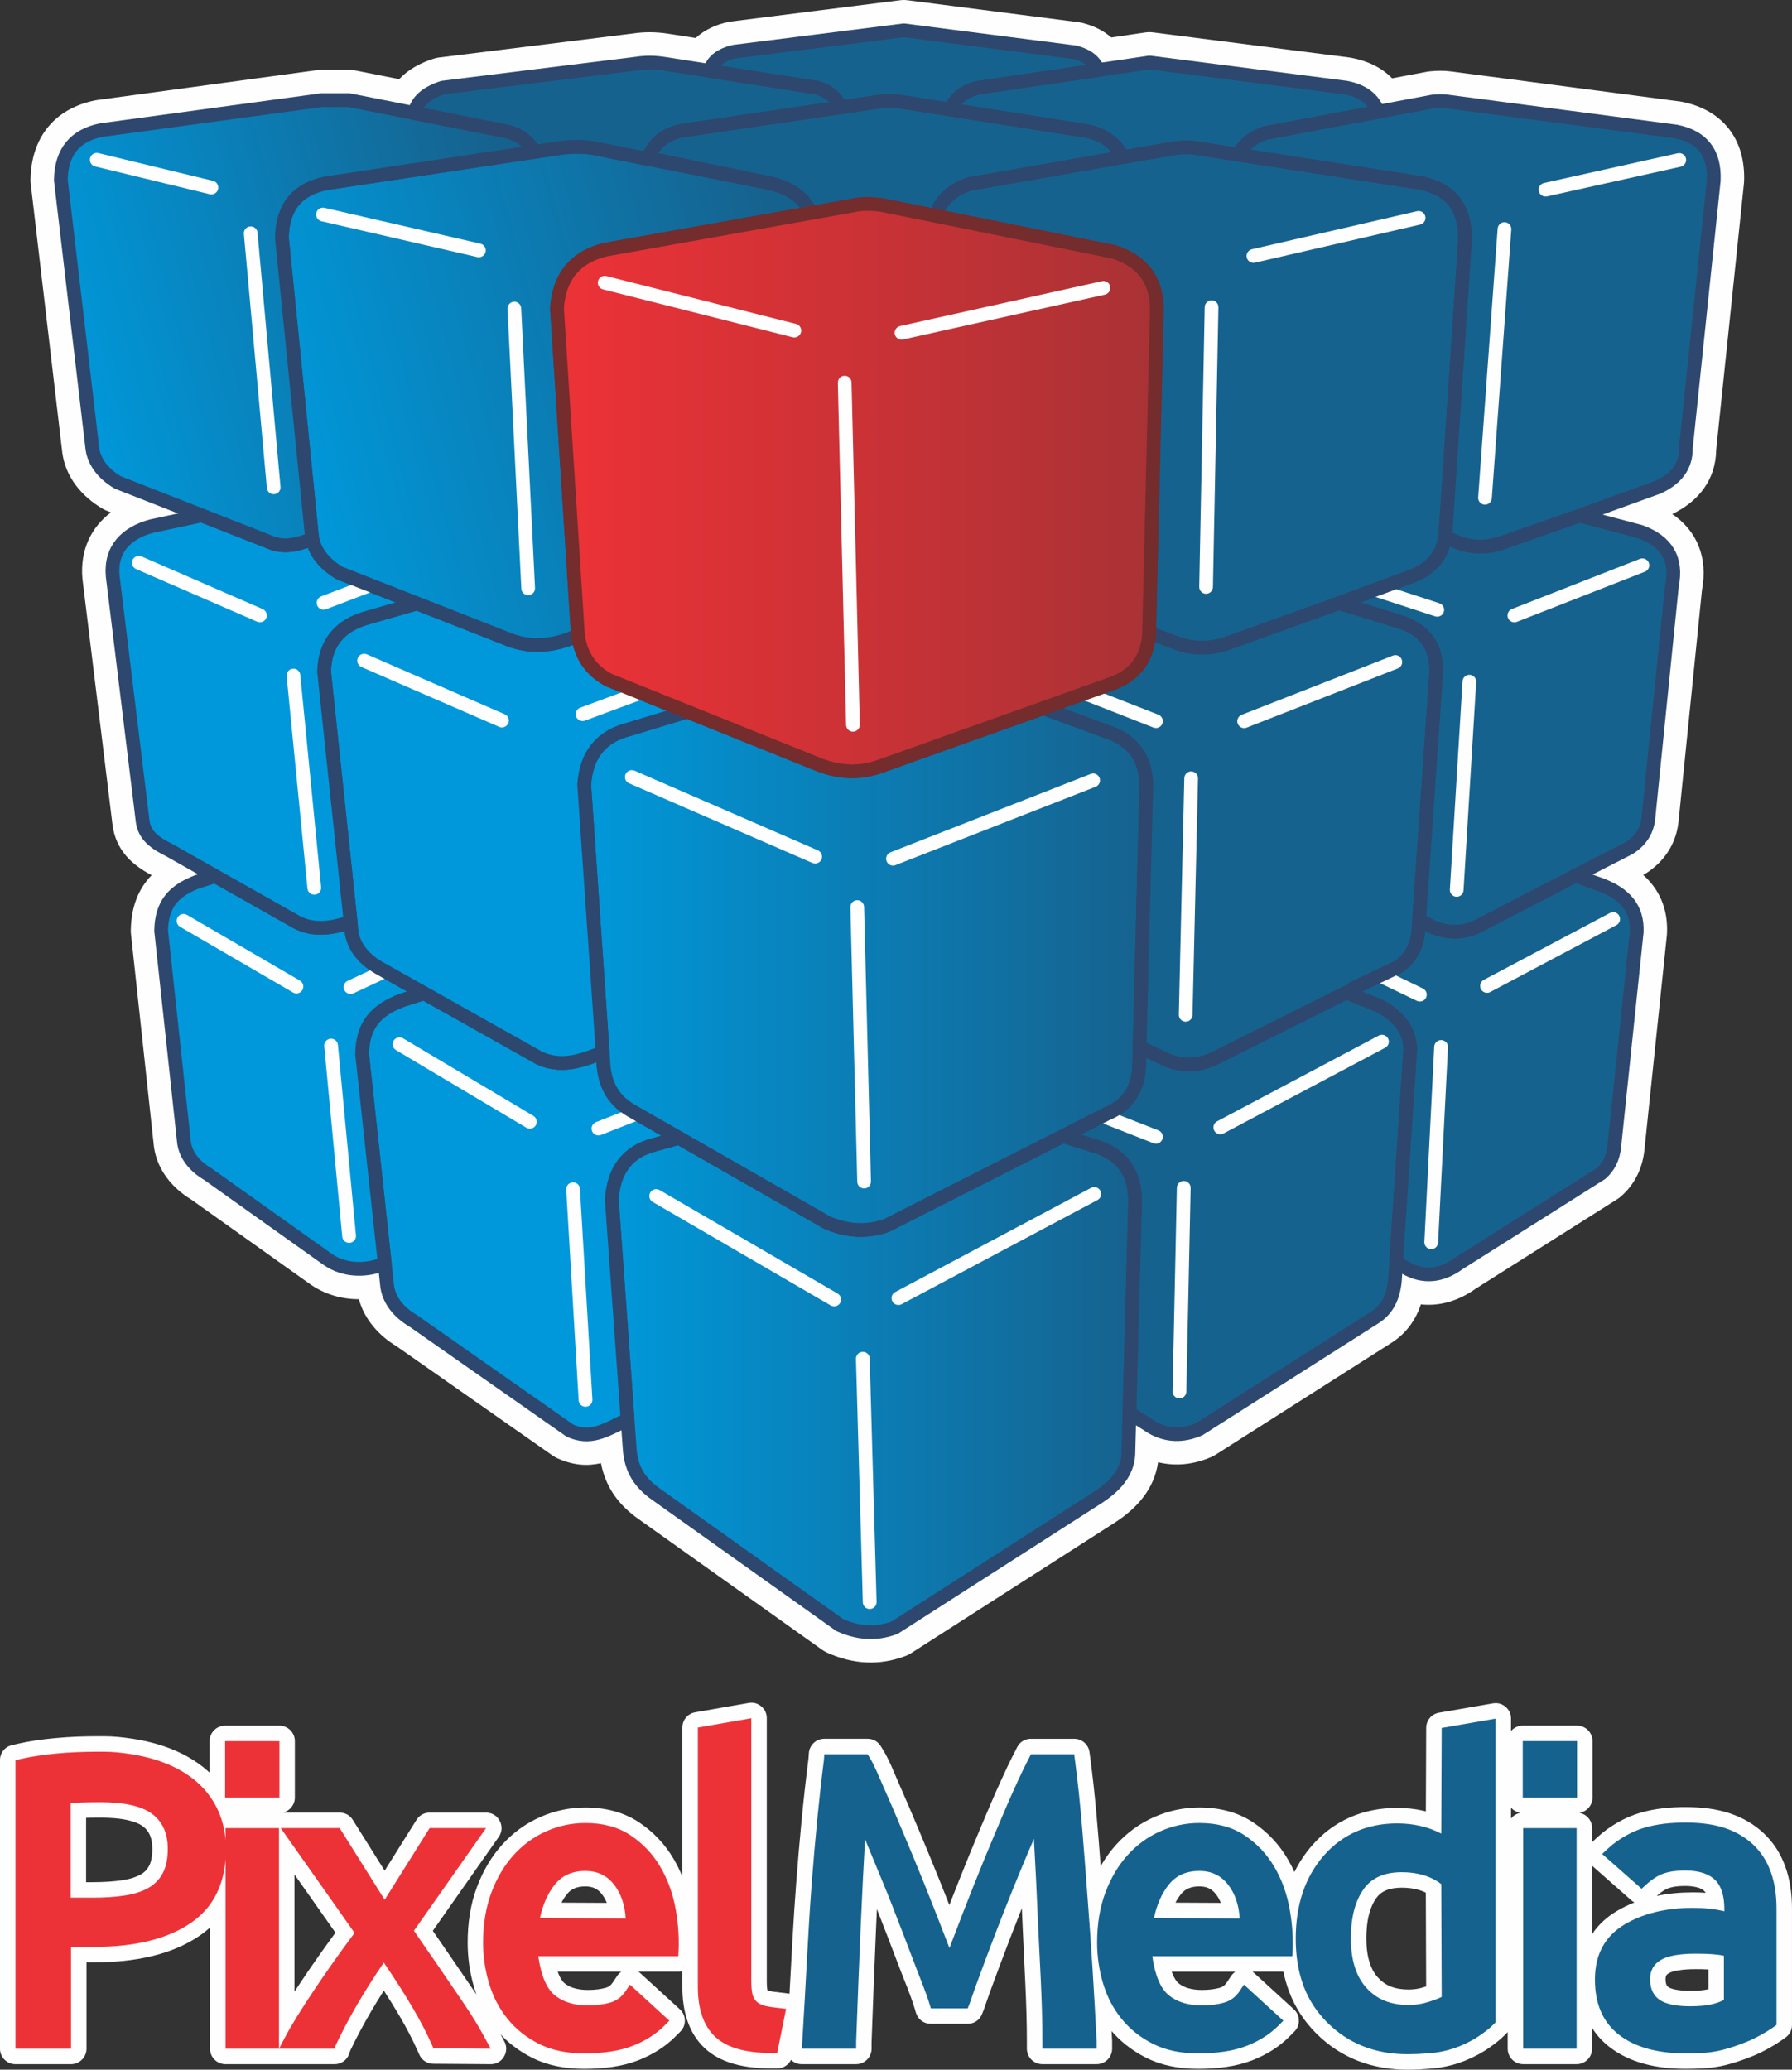
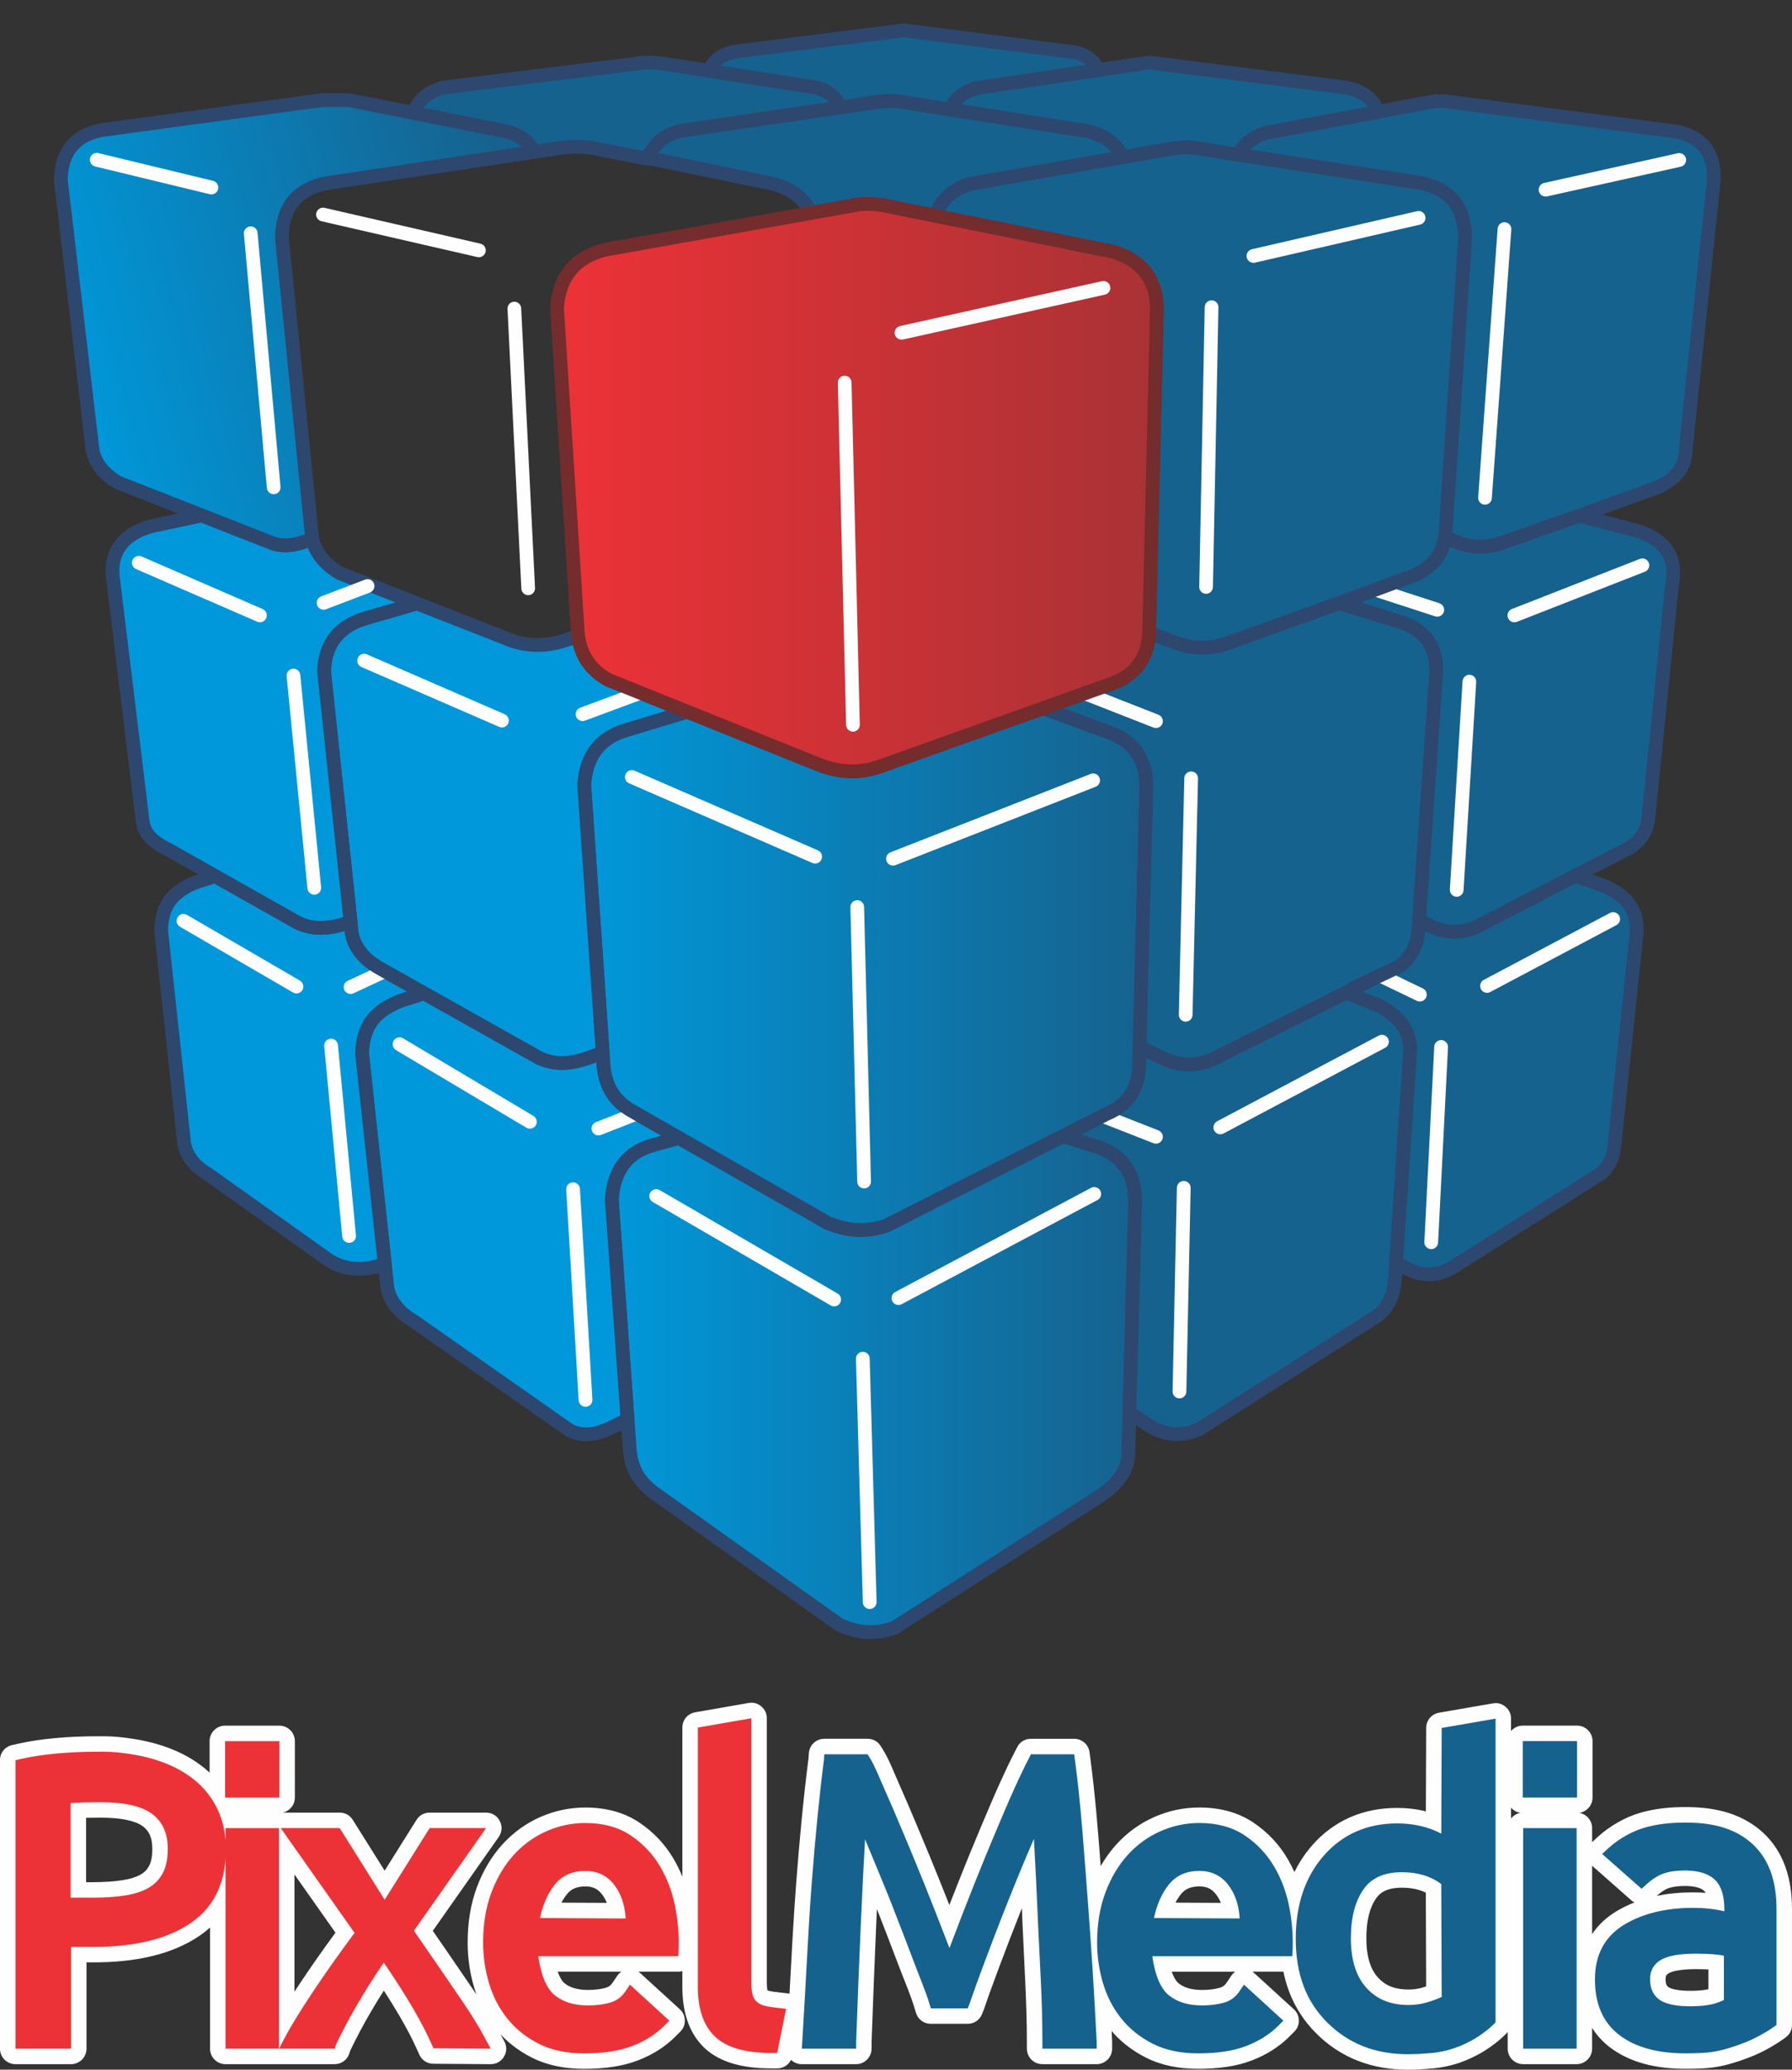
<svg xmlns="http://www.w3.org/2000/svg" xmlns:xlink="http://www.w3.org/1999/xlink" xml:space="preserve" width="120.437mm" height="139.108mm" version="1.1" style="shape-rendering:geometricPrecision; text-rendering:geometricPrecision; image-rendering:optimizeQuality; fill-rule:evenodd; clip-rule:evenodd" viewBox="0 0 4239.08 4896.25">
  <rect x="0" y="0" width="4239.08" height="4896.25" fill="#333333" stroke="none" />
  <defs>
    <style type="text/css"> .str0 {stroke:#2E476E;stroke-width:32.55;stroke-linecap:round;stroke-linejoin:round;stroke-miterlimit:22.926} .str2 {stroke:#742C2D;stroke-width:32.55;stroke-linecap:round;stroke-linejoin:round;stroke-miterlimit:22.926} .str1 {stroke:#FEFEFE;stroke-width:32.55;stroke-linecap:round;stroke-linejoin:round;stroke-miterlimit:22.926} .fil5 {fill:none} .fil7 {fill:none;fill-rule:nonzero} .fil3 {fill:#0098DA} .fil4 {fill:#16628E} .fil0 {fill:#FEFEFE} .fil12 {fill:#16628E;fill-rule:nonzero} .fil1 {fill:#ED3237;fill-rule:nonzero} .fil6 {fill:#FEFEFE;fill-rule:nonzero} .fil11 {fill:url(#id0)} .fil8 {fill:url(#id1)} .fil2 {fill:url(#id2)} .fil9 {fill:url(#id3)} .fil10 {fill:url(#id4)} </style>
    <linearGradient id="id0" gradientUnits="userSpaceOnUse" x1="1317.56" y1="1150.26" x2="2734.1" y2="1150.26">
      <stop offset="0" style="stop-opacity:1; stop-color:#ED3237" />
      <stop offset="1" style="stop-opacity:1; stop-color:#A93235" />
    </linearGradient>
    <linearGradient id="id1" gradientUnits="userSpaceOnUse" x1="1381.78" y1="2288.39" x2="2708.74" y2="2288.39">
      <stop offset="0" style="stop-opacity:1; stop-color:#0098DA" />
      <stop offset="1" style="stop-opacity:1; stop-color:#16628E" />
    </linearGradient>
    <linearGradient id="id2" gradientUnits="userSpaceOnUse" xlink:href="#id1" x1="1446.88" y1="3270.17" x2="2682.51" y2="3270.17"> </linearGradient>
    <linearGradient id="id3" gradientUnits="userSpaceOnUse" xlink:href="#id1" x1="691.23" y1="1097.33" x2="1892.88" y2="770.24"> </linearGradient>
    <linearGradient id="id4" gradientUnits="userSpaceOnUse" xlink:href="#id1" x1="166.05" y1="906.2" x2="1241.03" y2="612.62"> </linearGradient>
  </defs>
  <g id="Capa_x0020_1">
    <g id="_2607579172416">
-       <path class="fil0" d="M1421.66 3461.43c-31.8,7.12 -64.56,5.61 -102.67,-11.42 -4.39,-1.96 -7.96,-3.98 -11.9,-6.75l-368.17 -257.89c-42.67,-25.65 -76.86,-63.99 -89.91,-111.84 -41.07,-0.02 -81.74,-11.63 -116.39,-36.3l-280.07 -199.39c-45.94,-27.75 -81.19,-71.17 -88.44,-125.58 -0.09,-0.62 -0.15,-1.16 -0.21,-1.78l-54.07 -500.99c-0.33,-3.1 -0.46,-5.76 -0.4,-8.88 0.9,-55.07 17.79,-97.8 49.32,-130.17 -48.52,-25.44 -84.3,-60.34 -92.39,-117.55 -0.07,-0.46 -0.12,-0.87 -0.18,-1.34l-70.94 -580.54c-0.11,-0.92 -0.19,-1.7 -0.27,-2.62 -5.74,-67.44 20.76,-121.04 67.48,-156.22l-9.55 -3.75c-3.61,-1.41 -6.58,-2.85 -9.92,-4.8 -49.46,-28.83 -87.84,-74.76 -95.59,-132.78 -0.05,-0.39 -0.1,-0.73 -0.14,-1.13l-74.62 -635.38c-0.39,-3.33 -0.54,-6.19 -0.48,-9.55 1.6,-98.39 55.89,-167.64 152.92,-187.3 1.6,-0.32 2.97,-0.55 4.58,-0.77l521.28 -70.88c3.37,-0.46 6.27,-0.65 9.68,-0.65l65.1 0c4.92,0 9.11,0.41 13.94,1.36l104.62 20.71c21.28,-22.64 50.04,-38.44 81.7,-48.44 4.38,-1.38 8.23,-2.22 12.78,-2.78l458.4 -56.78c27.96,-4.26 56.12,-3.76 84.06,0.6l64.46 10.05c20.65,-19.1 47.48,-31.53 77.09,-37.91 2.15,-0.46 4,-0.77 6.17,-1.06l400.08 -50.32c6.31,-0.79 11.79,-0.78 18.1,0.02l405.02 51.97c3.1,0.39 5.74,0.9 8.77,1.68 25.85,6.66 49.15,17.88 67.89,34.36l79.88 -11.73c6.8,-1 12.72,-1.06 19.55,-0.18l464.42 59.39c1.43,0.18 2.66,0.37 4.08,0.64 37.9,7.08 71.46,22.98 96.41,48.49l82.68 -15.51c2.08,-0.39 3.88,-0.65 5.99,-0.86 17.16,-1.74 34.09,-2.01 51.22,0.25l541.14 70.94c1.66,0.22 3.07,0.45 4.72,0.77 97.22,19.4 150.83,89.95 146.78,188.84 -0.06,1.58 -0.16,2.92 -0.32,4.51l-65.61 629.84c-0.83,70.58 -41.58,122.25 -103.96,152.07 58.27,39.5 84.98,102.58 70.27,180.18l-54.83 541.8c-4.24,54.55 -31.98,98.88 -78.23,128.44 -2.01,1.27 -3.77,2.29 -5.88,3.38 37.76,33.68 59.04,79.85 56.26,138.74 -0.07,1.43 -0.16,2.65 -0.31,4.07l-52.73 504.21c-3.9,44.23 -21.8,83.32 -55.24,112.92 -3.03,2.68 -5.8,4.76 -9.21,6.92l-334.72 211.67c-40.61,28.97 -85.2,42.22 -129.99,37.33 -11.71,35.71 -33.18,66.72 -66.68,89.07 -0.46,0.31 -0.85,0.56 -1.32,0.86l-417.4 265.62c-3.28,2.08 -6.22,3.65 -9.78,5.21 -41.76,18.26 -84.94,22.91 -126.52,12.63 -8.55,62.16 -48.8,108.57 -102.98,143.3l-481.17 308.45c-4.42,2.83 -8.44,4.86 -13.35,6.71 -62.54,23.66 -124.87,19.26 -185.15,-7.83 -4.51,-2.02 -8.19,-4.14 -12.23,-7.01l-432.35 -307.94c-49.36,-34.23 -79.77,-77.12 -90.61,-133.39l0.02 -0.01z" />
      <path class="fil0" d="M1614.19 4439.57l0 -352.73c0,-17.95 12.63,-32.97 30.32,-36.06l126.46 -22.08c11.02,-1.93 21.28,0.83 29.85,8.04 8.56,7.19 13.05,16.83 13.05,28.02l0 621.25c0,4.73 0.12,9.5 0.51,14.22 0.23,2.81 0.55,5.74 1.13,8.5 0.92,0.39 1.95,0.68 2.89,0.9 3.77,0.9 7.63,1.58 11.47,2.18 5.39,0.83 10.82,1.47 16.25,2.01 0.24,0.02 0.43,0.04 0.67,0.07l17.05 2.01c1.29,0.15 2.55,0.37 3.79,0.63 4.76,-87.87 9.2,-175.8 15.94,-263.47 7.5,-97.64 16.48,-195.43 28.91,-292.58l0.93 -13.04c1.37,-19.19 17.27,-33.99 36.51,-33.99l102.37 0c12.99,0 24.16,6.18 31.04,17.21l5.02 8.03c15.04,24.07 25.86,53.21 37.45,79.23 15.64,35.13 30.71,70.54 45.56,106.02 17.04,40.68 33.98,81.38 50.4,122.31 8.07,20.14 16.07,40.31 24.02,60.5 7.84,-20.15 15.75,-40.28 23.75,-60.38 16.32,-41 32.97,-81.88 50.13,-122.53 14.98,-35.47 29.92,-71.04 45.78,-106.13 11.65,-25.76 23.7,-51.53 36.49,-75.97l4.03 -8.05c6.36,-12.7 18.52,-20.22 32.73,-20.22l102.37 0c18.46,0 33.83,13.46 36.28,31.75l2.01 15.07c11.26,84.48 18.04,169.49 24.43,254.48 0.85,-1.5 1.72,-2.99 2.6,-4.49 9.82,-16.55 21.16,-32.12 34.06,-46.39 12.53,-13.85 26.39,-26.43 41.5,-37.42 15.01,-10.92 31.13,-20.17 48.1,-27.7 16.85,-7.47 34.38,-13.2 52.41,-17.02 18.01,-3.82 36.35,-5.69 54.76,-5.69 22.91,0 45.82,2.53 67.96,8.56 21.09,5.74 41.05,14.56 59.25,26.69 16.62,11.08 31.95,23.91 45.67,38.43 13.72,14.5 25.69,30.53 35.82,47.73 5.96,10.13 11.34,20.57 16.14,31.27 11.08,-22.61 24.98,-43.66 41.75,-62.87 25,-28.65 55.04,-51.35 89.89,-66.65 35.25,-15.48 72.94,-22.16 111.32,-22.16 21.33,0 42.63,2.16 63.43,6.96 1.52,0.35 3.04,0.72 4.56,1.1l0.79 -197.42c0.07,-17.91 12.71,-32.86 30.36,-35.92l127.47 -22.08c11.01,-1.91 21.26,0.86 29.82,8.06 8.55,7.2 13.04,16.83 13.04,28.01l0 29.32c6.72,-7.79 16.66,-12.73 27.71,-12.73l128.47 0c20.16,0 36.61,16.44 36.61,36.61l0 133.48c0,18.34 -13.61,33.6 -31.24,36.22 17.14,3.03 30.25,18.06 30.25,36.05l0 33.27 12.83 -11.92c14.87,-13.8 31.36,-25.31 48.97,-35.33 16.45,-9.36 33.85,-16.88 52.03,-22.18 17.45,-5.08 35.36,-8.52 53.41,-10.63 19.4,-2.26 39,-3.05 58.53,-2.87 33.81,0.32 68.19,4.16 100.37,14.96 29.9,10.03 57.04,25.54 80.01,47.25 23.06,21.8 39.8,48.26 50.64,78.05 11.64,31.96 16.01,66.21 16.01,100.09l0 275c0,12.19 -5.39,22.68 -15.31,29.78l-7.04 5.03c-11.79,8.42 -24.15,15.72 -36.84,22.66 -11.37,6.21 -23.06,11.87 -35.09,16.68 -10.33,4.13 -20.76,8.01 -31.32,11.55 -10.06,3.37 -20.22,6.41 -30.51,9.02 -9.21,2.33 -18.53,4.09 -27.94,5.48 -8.79,1.3 -17.65,2.22 -26.53,2.62 -7.02,0.32 -14.04,0.6 -21.07,0.77 -6.59,0.17 -13.17,0.26 -19.76,0.26 -33.57,0 -67.64,-3.33 -100.05,-12.39 -29.12,-8.14 -56.59,-20.87 -80.52,-39.5 -16.35,-12.73 -30.02,-27.73 -40.86,-44.86l0 49.1c0,20.16 -16.44,36.61 -36.61,36.61l-126.45 0c-20.16,0 -36.61,-16.44 -36.61,-36.61l0 -39.48c-0.88,1.08 -1.83,2.14 -2.85,3.16l-5.01 5c-9.49,9.49 -19.88,17.57 -30.71,25.44 -9.9,7.19 -20.26,13.78 -31.05,19.57 -9.88,5.3 -20.01,10.13 -30.4,14.34 -9.97,4.05 -20.19,7.53 -30.59,10.34 -9.69,2.6 -19.53,4.7 -29.46,6.25 -9.34,1.46 -18.75,2.45 -28.19,2.97 -7.86,0.44 -15.68,1.19 -23.56,1.53 -8.22,0.35 -16.44,0.54 -24.67,0.54 -40.54,0 -80.61,-6.33 -118.43,-21.19 -36.65,-14.39 -69.05,-35.98 -97.03,-63.69 -28.69,-28.42 -50.59,-61.54 -64.92,-99.34 -5.89,-15.53 -10.39,-31.45 -13.71,-47.62l-73.31 0c1.58,1.06 3.12,2.27 4.59,3.61l93.34 85.31c7.65,6.99 11.66,15.84 11.9,26.2 0.24,10.37 -3.38,19.38 -10.71,26.71l-12.04 12.04c-12.16,12.16 -25.66,22.83 -40.17,32.01 -15.06,9.53 -31.1,17.43 -47.71,23.89 -18.92,7.36 -38.85,12.17 -58.9,15.24 -22.71,3.48 -45.82,4.81 -68.78,4.81 -21.93,0 -43.93,-1.9 -65.4,-6.43 -20.1,-4.25 -39.65,-10.8 -58,-20.08 -16.7,-8.44 -32.56,-18.46 -47.2,-30.14 -12.33,-9.83 -23.72,-20.78 -34,-32.72 0.41,7.95 0.81,15.91 1.2,23.86 0.04,0.63 0.04,1.18 0.04,1.81l0 16.06c0,20.16 -16.44,36.61 -36.61,36.61l-128.47 0c-20.16,0 -36.61,-16.44 -36.61,-36.61l0 -16.06c0,-91.39 -6.2,-181.7 -10.01,-272.86 -0.6,-14.45 -1.22,-28.91 -1.85,-43.36 -0.27,0.69 -0.55,1.38 -0.83,2.08 -18.07,45.39 -35.52,91 -52.68,136.74 -12.4,33.07 -24.62,66.28 -36.01,99.72 -0.21,0.63 -0.41,1.17 -0.66,1.8l-4.02 10.06c-5.67,14.18 -18.71,22.99 -33.98,22.99l-87.32 0c-16.42,0 -30.34,-10.36 -35.06,-26.08l-3.01 -10.04c-9.88,-32.93 -24.47,-66.16 -36.67,-98.43 -17.28,-45.73 -34.85,-91.34 -52.66,-136.86 -0.64,14.08 -1.27,28.16 -1.89,42.23 -3.99,90.88 -7.49,181.78 -10.75,272.69l0 15.4c0,20.16 -16.44,36.61 -36.61,36.61l-128.47 0c-9.88,0 -18.46,-3.47 -25.43,-10.27 -6.03,12.29 -18.48,20.3 -32.81,20.3l-14.05 0c-29.92,0 -60.8,-2.73 -89.63,-11.11 -25.41,-7.38 -49.28,-19.26 -68.57,-37.6 -18.53,-17.62 -31.56,-39.29 -39.87,-63.41 -8.94,-25.93 -12.16,-53.72 -12.16,-81.05l0 -36.94c-3.08,0.83 -6.31,1.27 -9.65,1.27l-94.31 0c1.58,1.06 3.12,2.27 4.59,3.61l93.34 85.31c7.65,6.99 11.66,15.82 11.9,26.2 0.24,10.36 -3.38,19.37 -10.71,26.71l-12.06 12.06c-12.16,12.15 -25.65,22.82 -40.17,32.01 -15.06,9.53 -31.1,17.43 -47.71,23.89 -18.92,7.36 -38.85,12.17 -58.9,15.24 -22.71,3.48 -45.82,4.81 -68.78,4.81 -21.93,0 -43.92,-1.9 -65.4,-6.43 -20.11,-4.25 -39.65,-10.8 -58.01,-20.08 -16.7,-8.44 -32.56,-18.46 -47.2,-30.14 -9.69,-7.72 -18.78,-16.12 -27.22,-25.16l9.08 16.65c6.38,11.71 6.12,24.9 -0.73,36.33 -6.85,11.44 -18.34,17.9 -31.68,17.81l-135.49 -1c-14.7,-0.11 -27.22,-8.31 -33.18,-21.74l-4 -9c-12.51,-28.09 -27.03,-55.44 -42.56,-81.96 -11.94,-20.39 -24.45,-40.51 -37.31,-60.38 -10.82,16.97 -21.32,34.14 -31.45,51.53 -17.21,29.54 -33.36,59.73 -48.04,90.6l-2.31 6.93c-5.07,15.21 -18.69,25.03 -34.73,25.03l-131.48 0c-0.02,0 -0.04,0 -0.04,0 -0.02,0 -0.02,0 -0.04,0l-126.45 0c-20.16,0 -36.61,-16.44 -36.61,-36.61l0 -286.75c-7.67,6.94 -15.88,13.4 -24.6,19.37 -33.48,22.92 -71.37,38.15 -110.63,47.85 -45.35,11.21 -92.76,15.24 -139.39,15.24l-17.6 0 0 204.27c0,20.16 -16.44,36.61 -36.61,36.61l-131.48 0c-20.16,0 -36.61,-16.44 -36.61,-36.61l0 -682.48c0,-17.25 11.56,-31.78 28.37,-35.66l13.05 -3.01c29.17,-6.74 59.08,-10.78 88.87,-13.57 33.56,-3.16 67.32,-4.42 101.02,-4.42l15.06 0c22.8,0 45.23,2.51 67.74,5.94 20.7,3.16 41.21,7.63 61.27,13.69 18.88,5.7 37.35,12.8 55.02,21.59 16.79,8.35 32.79,18.19 47.63,29.66 6.2,4.79 12.17,9.87 17.87,15.21l0 -74.58c0,-20.16 16.44,-36.61 36.61,-36.61l128.47 0c20.16,0 36.61,16.44 36.61,36.61l0 133.48c0,17.31 -12.13,31.89 -28.33,35.66l134.33 0c12.97,0 24.12,6.17 31.01,17.16l75.37 120.17 75.38 -120.17c6.89,-10.99 18.04,-17.16 31.01,-17.16l133.48 0c14.01,0 26.02,7.29 32.49,19.73 6.46,12.43 5.53,26.45 -2.53,37.91l-155.92 221.97c13.01,18.8 25.98,37.63 38.92,56.49 15.36,22.4 30.67,44.82 46.02,67.23 6.11,8.93 12.22,17.87 18.26,26.86 -1.87,-5.22 -3.61,-10.5 -5.19,-15.82 -5.16,-17.31 -9.07,-34.97 -11.67,-52.84 -2.6,-17.87 -3.9,-35.9 -3.9,-53.95 0,-22.99 1.64,-46.01 5.39,-68.69 3.53,-21.33 8.92,-42.34 16.52,-62.59 7.03,-18.73 15.54,-36.9 25.75,-54.12 9.82,-16.55 21.16,-32.12 34.06,-46.39 12.53,-13.85 26.39,-26.43 41.5,-37.42 15.01,-10.92 31.13,-20.17 48.1,-27.7 16.85,-7.47 34.38,-13.2 52.41,-17.02 18.01,-3.82 36.35,-5.69 54.75,-5.69 22.91,0 45.82,2.53 67.96,8.56 21.09,5.74 41.05,14.56 59.25,26.69 16.62,11.08 31.95,23.91 45.67,38.43 13.72,14.5 25.69,30.53 35.82,47.73 7.95,13.51 14.87,27.59 20.75,42.1l-0.04 -0.01zm2152.06 -25.74l0 161.6c14.89,-22.36 34.75,-40.36 58.13,-54.32 13.41,-8.01 27.45,-14.78 41.92,-20.44 -2.53,-1.34 -4.96,-3 -7.2,-4.98l-92.83 -81.86 -0.01 -0.01zm-169.43 -125.17c-8.88,-1.31 -16.74,-5.83 -22.36,-12.34l0 25.73c5.46,-6.91 13.35,-11.81 22.36,-13.39zm-825.09 375.76c0.83,2.33 1.72,4.62 2.68,6.85 3.03,7.11 7.69,15.82 13.86,20.75 6.57,5.23 14.04,8.86 22.06,11.29 10.57,3.2 21.9,4.32 32.92,4.32 7.7,0 15.42,-0.39 23.06,-1.36 6.47,-0.81 12.9,-2.02 19.17,-3.79 3.25,-0.92 6.23,-2.31 8.94,-4.32 3.06,-2.28 5.58,-5.2 7.69,-8.36l10.04 -15.06c2.83,-4.25 6.26,-7.72 10.21,-10.34l-150.64 0 0.01 0.01zm1263.15 -186.54c-0.96,-1.58 -2.07,-3.06 -3.35,-4.35 -3.63,-3.63 -8.6,-5.98 -13.41,-7.58 -9.17,-3.05 -19.63,-4.07 -28.45,-4.27l-5.02 0c-7.08,0 -14.21,0.37 -21.22,1.36 -5.48,0.77 -10.97,1.95 -16.22,3.73 -4.34,1.47 -8.6,3.83 -12.46,6.27 -5.55,3.52 -10.75,7.64 -15.61,12.06 28.11,-5.85 56.89,-8.31 85.59,-8.31 10.06,0 20.12,0.34 30.16,1.09l-0 -0.01zm-1146.93 23.78c-3.03,-7.61 -7.03,-14.74 -12.16,-21.21 -4.46,-5.62 -9.74,-10.27 -16.26,-13.34 -6.98,-3.28 -14.66,-4.42 -22.32,-4.42 -8.88,0 -18.08,1.19 -26.26,4.79 -6.82,3.01 -12.35,7.44 -17.05,13.24 -5.13,6.33 -9.52,13.2 -13.25,20.4l107.28 0.53 0.01 0.01zm484.91 -24.22c-5.09,-2.53 -10.41,-4.62 -15.92,-6.27 -13.2,-3.98 -27.13,-5.47 -40.89,-5.47 -12.93,0 -26.86,1.59 -38.78,6.9 -8.94,3.98 -15.99,9.73 -21.63,17.73 -8.13,11.53 -13.55,24.65 -17.07,38.26 -4.78,18.45 -6.36,38.06 -6.36,57.07 0,18.96 1.87,38.75 7.62,56.89 4.2,13.21 10.49,25.54 19.9,35.8 8.4,9.17 18.09,16.24 29.63,20.9 13.49,5.45 28.27,7.37 42.74,7.37 6.18,0 12.37,-0.44 18.48,-1.38 5.59,-0.86 11.09,-2.15 16.48,-3.89 2.2,-0.7 4.42,-1.4 6.63,-2.11l-0.83 -221.8 0 0.02zm668.53 181.66c-9.86,-0.55 -19.78,-0.7 -29.64,-0.7 -14.3,0 -29.32,0.63 -43.41,3.17 -6.52,1.18 -15.3,3.21 -21.05,6.66 -2.13,1.27 -4.42,2.98 -5.65,5.2 -1.36,2.45 -1.67,5.83 -1.67,8.57 0,4.32 0.44,9.62 2.25,13.61 1,2.21 2.32,3.75 4.3,5.15 4.13,2.9 11.04,4.76 15.88,5.79 11.68,2.48 24.4,3.09 36.31,3.09 8.37,0 16.79,-0.27 25.12,-1.07 5.87,-0.56 11.81,-1.38 17.56,-2.71l0 -46.76 -0.01 0.01zm-3344.84 -224.7l0 277.33c4.58,-6.99 9.18,-13.95 13.78,-20.88 26.73,-40.24 54.67,-79.76 83.23,-118.74l-97.01 -137.71zm622.71 230.01c0.83,2.33 1.72,4.62 2.68,6.85 3.03,7.11 7.68,15.82 13.85,20.74 6.57,5.23 14.04,8.86 22.06,11.29 10.57,3.2 21.9,4.32 32.92,4.32 7.7,0 15.42,-0.39 23.06,-1.36 6.46,-0.81 12.9,-2.02 19.17,-3.79 3.25,-0.92 6.24,-2.29 8.95,-4.32 3.06,-2.28 5.58,-5.2 7.69,-8.36l10.04 -15.06c2.83,-4.25 6.26,-7.72 10.21,-10.34l-150.63 0 -0.01 0.01zm-1115.59 -363.95l0 152.24 14.59 0c12.76,0 25.52,-0.33 38.25,-1.18 10.88,-0.71 21.76,-1.8 32.55,-3.43 8.42,-1.27 16.84,-3.06 24.97,-5.62 6.35,-2 12.61,-4.51 18.44,-7.75 4.28,-2.38 8.22,-5.26 11.66,-8.75 3.39,-3.44 6.18,-7.35 8.45,-11.6 2.64,-4.95 4.35,-10.49 5.5,-15.97 1.67,-8 2.24,-16.35 2.24,-24.52 0,-11.2 -1.46,-23.01 -6.08,-33.32 -3.68,-8.21 -9.06,-14.73 -16.28,-20.1 -9.87,-7.34 -23.36,-11.69 -35.2,-14.38 -20.74,-4.72 -43.18,-5.99 -64.4,-5.99l-1 0c-6.78,0 -13.57,0.04 -20.37,0.12 -4.42,0.05 -8.86,0.13 -13.28,0.25l-0.01 0.01zm1231.81 201.19c-3.03,-7.61 -7.03,-14.74 -12.16,-21.21 -4.46,-5.62 -9.74,-10.27 -16.26,-13.34 -6.98,-3.28 -14.66,-4.42 -22.32,-4.42 -8.88,0 -18.08,1.19 -26.26,4.79 -6.82,3.01 -12.35,7.44 -17.05,13.24 -5.13,6.33 -9.52,13.2 -13.25,20.4l107.28 0.53 0.01 0.01z" />
      <path class="fil1" d="M218.25 4489.3l-25.6 0 -25.59 0 0 -111.9 0 -111.9c4.68,-0.33 9.62,-0.62 14.8,-0.88 5.18,-0.25 10.63,-0.46 16.31,-0.62 5.68,-0.17 11.8,-0.29 18.32,-0.37 6.53,-0.09 13.47,-0.13 20.82,-0.13l0.5 0 0.5 0c28.11,0 52.28,2.31 72.52,6.91 20.24,4.6 36.54,11.5 48.93,20.7 12.38,9.2 21.66,20.71 27.85,34.5 6.18,13.8 9.29,29.9 9.29,48.29 0,11.71 -1,22.38 -3.01,31.99 -2.01,9.62 -5.02,18.18 -9.04,25.71 -4.02,7.53 -8.91,14.22 -14.67,20.07 -5.77,5.85 -12.42,10.87 -19.95,15.06 -7.52,4.18 -15.93,7.73 -25.21,10.66 -9.29,2.93 -19.45,5.23 -30.49,6.91 -11.04,1.67 -22.92,2.93 -35.63,3.77 -12.71,0.83 -26.27,1.25 -40.65,1.25l-0.01 -0.01zm-50.18 357.3l0 -120.44 0 -120.44 27.1 0 27.1 0c48.85,0 92.38,-4.72 130.6,-14.18 38.22,-9.45 71.13,-23.63 98.74,-42.53 27.59,-18.9 48.3,-42.87 62.1,-71.89 13.8,-29.02 20.7,-63.11 20.7,-102.25 0,-18.07 -1.71,-35.13 -5.15,-51.19 -3.43,-16.05 -8.58,-31.11 -15.44,-45.16 -6.86,-14.05 -15.14,-27.01 -24.84,-38.89 -9.7,-11.88 -20.82,-22.67 -33.37,-32.36 -12.54,-9.7 -26.39,-18.32 -41.53,-25.85 -15.13,-7.52 -31.57,-13.97 -49.3,-19.32 -17.74,-5.36 -36.47,-9.53 -56.2,-12.54 -19.73,-3.01 -40.47,-5.52 -62.22,-5.52l-7.53 0 -7.53 0c-34.79,0 -67.32,1.41 -97.6,4.27 -30.28,2.84 -58.35,6.87 -84.06,12.8l-6.53 1.5 -6.52 1.5 0 341.24 0 341.24 65.74 0 65.74 0 0.01 -0.01zm492.88 -594.15l0 -66.74 0 -66.74 -64.24 0 -64.24 0 0 66.74 0 66.74 64.24 0 64.24 0zm-1 594.15l0 -260.95 0 -260.94 -63.23 0 -63.23 0 0 260.95 0 260.95 63.23 0 63.23 0 0 -0.01zm500.9 0l-6.03 -11.04 -6.02 -11.04c-8.03,-15.38 -17.9,-32.45 -29.61,-51.18 -11.71,-18.74 -25.45,-39.01 -40.65,-61.23 -14.15,-20.67 -29.45,-43.09 -45.99,-67.19 -16.54,-24.1 -34.31,-49.9 -53.37,-77.33l85.31 -121.44 85.31 -121.44 -66.74 0 -66.74 0 -53.19 84.8 -53.19 84.81 -53.19 -84.81 -53.19 -84.8 -69.75 0 -69.75 0 87.32 123.95 87.32 123.95c-37.47,50.52 -70.09,96.69 -97.86,138.51 -27.76,41.81 -51.3,78.96 -68.75,112.41l-6.03 11.54 -6.02 11.54 65.74 0 65.74 0 1.5 -4.52 1.5 -4.51c14.72,-31.11 31.54,-62.9 50.43,-95.35 18.9,-32.45 39.89,-65.57 62.98,-99.36 27.1,39.82 50.11,75.85 69,108.14 18.9,32.28 33.46,60.93 44.41,85.57l2.01 4.51 2.01 4.51 67.74 0.5 67.74 0.5 0.02 0.02zm319.25 -308.12l-101.37 -0.5 -101.37 -0.5c3.35,-16.05 7.99,-30.74 13.92,-44.04 5.94,-13.3 13.18,-25.21 21.71,-35.75 8.53,-10.54 18.78,-18.44 30.74,-23.71 11.96,-5.27 25.63,-7.91 41.02,-7.91 14.06,0 26.68,2.64 37.89,7.91 11.21,5.27 21,13.18 29.35,23.71 8.37,10.54 14.89,22.54 19.57,36.01 4.69,13.47 7.53,28.4 8.53,44.79l-0.01 -0.01zm103.37 241.88l-46.67 -42.66 -46.68 -42.66 -5.02 7.53 -5.02 7.52c-4.68,7.03 -10.12,12.83 -16.31,17.44 -6.18,4.6 -13.13,7.99 -20.82,10.16 -7.7,2.18 -15.9,3.81 -24.59,4.89 -8.7,1.09 -17.9,1.64 -27.61,1.64 -16.06,0 -30.57,-1.97 -43.54,-5.9 -12.97,-3.93 -24.38,-9.83 -34.25,-17.69 -9.87,-7.86 -18.11,-19.53 -24.72,-35 -6.61,-15.47 -11.59,-34.75 -14.93,-57.83l165.6 0 165.6 0c1.34,-18.06 1.5,-36.31 0.5,-54.7 -1,-18.4 -3.19,-36.96 -6.53,-55.7 -3.34,-18.73 -8.07,-36.54 -14.18,-53.44 -6.11,-16.9 -13.59,-32.86 -22.45,-47.92 -8.87,-15.05 -19.15,-28.77 -30.87,-41.15 -11.71,-12.38 -24.84,-23.42 -39.39,-33.12 -14.55,-9.7 -30.74,-16.97 -48.55,-21.83 -17.81,-4.85 -37.26,-7.28 -58.34,-7.28 -16.05,0 -31.78,1.63 -47.17,4.89 -15.38,3.26 -30.45,8.16 -45.16,14.67 -14.72,6.52 -28.53,14.46 -41.41,23.84 -12.88,9.36 -24.84,20.16 -35.88,32.36 -11.04,12.21 -20.95,25.72 -29.73,40.53 -8.78,14.8 -16.43,30.9 -22.96,48.29 -6.52,17.4 -11.42,35.96 -14.67,55.7 -3.26,19.74 -4.89,40.65 -4.89,62.73 0,16.39 1.17,32.62 3.51,48.67 2.34,16.06 5.86,31.96 10.54,47.68 4.68,15.73 10.66,30.57 17.94,44.54 7.28,13.97 15.85,27.06 25.72,39.27 9.87,12.21 21,23.25 33.37,33.12 12.38,9.87 26.01,18.57 40.9,26.09 14.89,7.53 31.24,13.18 49.05,16.93 17.81,3.77 37.09,5.65 57.83,5.65 23.08,0 44.16,-1.46 63.23,-4.39 19.06,-2.92 36.14,-7.32 51.19,-13.18 15.05,-5.85 28.85,-12.76 41.4,-20.7 12.54,-7.94 23.84,-16.93 33.87,-26.97l6.03 -6.03 6.02 -6.03 0.05 0.01zm255.01 76.28l10.54 -52.19 10.54 -52.18 -8.53 -1 -8.53 -1c-6.68,-0.67 -12.76,-1.43 -18.18,-2.25 -5.44,-0.83 -10.25,-1.76 -14.43,-2.76 -4.18,-1 -7.94,-2.34 -11.29,-4.02 -3.34,-1.67 -6.27,-3.68 -8.79,-6.03 -2.51,-2.34 -4.6,-5.06 -6.27,-8.16 -1.67,-3.09 -2.92,-6.57 -3.77,-10.41 -0.83,-3.84 -1.46,-8.32 -1.88,-13.42 -0.41,-5.1 -0.63,-10.83 -0.63,-17.19l0 -310.62 0 -310.62 -63.23 11.04 -63.23 11.04 0 306.62 0 306.62c0,26.43 3.39,49.47 10.16,69.12 6.77,19.65 16.94,35.93 30.49,48.8 13.55,12.88 31.4,22.54 53.56,28.99 22.17,6.44 48.64,9.66 79.42,9.66l7.03 0 7.03 0 0 -0.01z" />
      <g>
        <path class="fil2 str0" d="M1986.26 3844.26l-433.09 -308.45c-40.39,-28.01 -59.25,-59.74 -63.36,-104.79l-42.6 -593.05c4.28,-69.87 37.25,-112.99 98.81,-129.45l60.12 -16.67 350.94 200.75c44.09,18.61 90.42,24.11 140.69,6.25l416.72 -211.41 81.83 25.72c62.72,21.09 90.99,67.26 88.79,135.61l-15.75 583.8c0.55,44.96 -24.81,78.85 -71.61,109.41l-481.17 308.45c-46.57,17.61 -89.47,12.19 -130.32,-6.17l0 -0.02z" />
        <path class="fil3 str0" d="M1484.56 3357.94l-1.28 0.61c-54.49,27.68 -87.89,46.94 -135,25.88l-370.4 -259.44c-38.98,-22.72 -58.11,-53.19 -61.97,-82.11l-59.29 -549.4c1.12,-68.56 31.91,-103.14 93.51,-126.96l53.06 -16.92 272.99 153.53c48.4,21.63 90.38,10.1 142.98,-10.72l6.46 -3.06 2.31 33.44c4.44,45.68 24.81,82.46 68.41,106.26l109.79 62.8 -60.12 16.67c-61.57,16.45 -94.52,59.57 -98.81,129.45l37.36 519.97 0.01 0z" />
        <path class="fil3 str0" d="M910.12 2989.24c-44.42,18.56 -96.21,17.5 -135.85,-10.5l-282.48 -201.11c-35.54,-20.72 -52.99,-48.51 -56.51,-74.88l-54.06 -500.98c1.01,-62.52 29.1,-94.04 85.27,-115.77l42.93 -13.27 193.17 109.13c42.19,21.57 86.6,13.25 126.76,-0.97l2.52 23.8c3.97,29.72 23.63,61.03 63.69,84.39l167.33 94.1 0 0 -59.68 -33.56 -53.06 16.92c-61.6,23.82 -92.39,58.39 -93.51,126.96l53.49 495.77 -0.01 -0.01z" />
        <path class="fil4 str0" d="M2514.49 2687.43l81.83 25.72c62.72,21.09 90.99,67.26 88.79,135.61l-13.32 493.75 53.26 34.07c35.2,20.07 72.59,21.44 112.18,4.13l417.4 -265.62c29.14,-19.46 42.62,-50.66 45.37,-89.91l36.3 -545.27c-2.95,-48.29 -31.98,-78.18 -72.34,-100.06l-79.44 -31.92 -308.51 154.25c-41.79,20.9 -83.6,21.72 -125.39,0.83l-54.85 -25.87 -1.22 47.22c-2.75,51.34 -26.11,89.82 -77.31,110.95l-102.76 52.13 0.01 -0.01z" />
        <path class="fil4 str0" d="M3188.74 2349.6l75.23 30.23c40.35,21.89 69.39,51.76 72.34,100.06l-33.71 506.42 21.32 12.44c43.47,24.91 85.76,20.19 127.03,-9.9l336.56 -212.82c17.35,-15.35 28.84,-36.34 31.34,-66l52.79 -504.84c2.76,-58.52 -30.8,-90.53 -80.84,-110.54l-64.34 -23.1 -221.08 114.67c-40.17,22.68 -79.72,22.7 -118.78,5.77l-29.67 -16.37 -0.84 12.25c-1.07,46.72 -18.18,78.66 -47.85,98.98l-107.23 51.15 -12.27 11.59 0 0.01z" />
        <line class="fil5 str1" x1="2125.31" y1="3070.92" x2="2588.51" y2="2824.54" />
        <line class="fil5 str1" x1="2886.74" y1="2667.07" x2="3269.09" y2="2464.28" />
        <line class="fil5 str1" x1="3517.66" y1="2332.44" x2="3816.01" y2="2174.2" />
        <line class="fil5 str1" x1="2057.32" y1="3790.07" x2="2041.08" y2="3214.29" />
        <g>
          <path class="fil6" d="M1965.09 3088.29l16.36 -28.14c7.77,4.51 10.41,14.48 5.9,22.25 -4.51,7.77 -14.48,10.41 -22.26,5.89l-0 0.01zm-420.98 -244.77l16.36 -28.14 420.98 244.77 -16.36 28.14 -420.98 -244.77zm16.36 -28.14l-16.36 28.14c-7.77,-4.51 -10.41,-14.48 -5.9,-22.25 4.51,-7.77 14.48,-10.41 22.26,-5.89l0 -0.01z" />
        </g>
        <g>
          <path class="fil6" d="M1245.09 2667.79l16.65 -27.96c7.72,4.6 10.26,14.59 5.67,22.31 -4.6,7.72 -14.59,10.26 -22.31,5.66l-0.01 0zm-308.28 -183.49l16.65 -27.96 308.28 183.49 -16.65 27.96 -308.28 -183.49zm16.65 -27.97l-16.65 27.96c-7.72,-4.6 -10.26,-14.59 -5.67,-22.31 4.6,-7.72 14.59,-10.26 22.31,-5.66l0.01 0z" />
        </g>
        <g>
          <path class="fil6" d="M693.1 2347.93l16.37 -28.14c7.77,4.52 10.41,14.48 5.89,22.26 -4.52,7.77 -14.48,10.41 -22.26,5.89zm-267.12 -155.41l16.37 -28.14 267.12 155.41 -16.37 28.14 -267.12 -155.41zm16.37 -28.14l-16.37 28.14c-7.77,-4.52 -10.41,-14.48 -5.89,-22.26 4.52,-7.77 14.48,-10.41 22.26,-5.89z" />
        </g>
        <line class="fil7 str1" x1="1385.09" y1="3311.65" x2="1355.66" y2="2813.41" />
        <line class="fil7 str1" x1="825.8" y1="2923.95" x2="783.17" y2="2473.55" />
        <line class="fil7 str1" x1="2790.09" y1="3291.83" x2="2800.26" y2="2810.08" />
        <line class="fil7 str1" x1="3385.68" y1="2938.76" x2="3409.04" y2="2476.81" />
        <g>
          <path class="fil6" d="M1343.05 2396.12c0.61,8.96 -6.14,16.73 -15.06,17.34 -8.92,0.61 -16.65,-6.17 -17.26,-15.13l32.32 -2.21 0 0zm-32.73 -483.45l32.73 483.45 -32.32 2.21 -32.73 -483.45 32.32 -2.21zm-32.32 2.21c-0.61,-8.96 6.14,-16.73 15.06,-17.34 8.92,-0.61 16.65,6.17 17.26,15.13l-32.32 2.21 -0 0z" />
        </g>
        <g>
          <path class="fil6" d="M2728.44 2704.45l11.93 -30.29c8.4,3.3 12.54,12.75 9.25,21.11 -3.29,8.37 -12.77,12.47 -21.17,9.18l-0.01 0zm-124.62 -48.86l11.93 -30.29 124.62 48.86 -11.93 30.29 -124.62 -48.86zm11.93 -30.29l-11.93 30.29c-8.4,-3.3 -12.54,-12.75 -9.25,-21.11 3.29,-8.37 12.77,-12.47 21.17,-9.18l0.01 0z" />
        </g>
        <g>
          <path class="fil6" d="M3351.6 2367.66l14.18 -29.3c8.13,3.91 11.54,13.65 7.63,21.74 -3.91,8.09 -13.69,11.48 -21.82,7.56l0.01 -0.01zm-92.95 -44.74l14.18 -29.3 92.95 44.74 -14.18 29.3 -92.95 -44.74zm14.18 -29.3l-14.18 29.3c-8.13,-3.91 -11.54,-13.65 -7.63,-21.74 3.91,-8.09 13.69,-11.48 21.82,-7.56l-0.01 0.01z" />
        </g>
        <g>
          <path class="fil6" d="M1421.65 2684.91c-8.4,3.3 -17.88,-0.82 -21.17,-9.18 -3.29,-8.37 0.85,-17.81 9.25,-21.11l11.93 30.29 -0.01 0zm92.77 -36.38l-92.77 36.38 -11.93 -30.29 92.77 -36.38 11.93 30.29zm-11.93 -30.29c8.4,-3.3 17.88,0.82 21.17,9.18 3.29,8.37 -0.85,17.81 -9.25,21.11l-11.93 -30.29 0.01 0z" />
        </g>
        <g>
          <path class="fil6" d="M836.27 2349.86c-8.17,3.82 -17.9,0.32 -21.73,-7.82 -3.82,-8.14 -0.29,-17.83 7.88,-21.65l13.84 29.47 0.01 0zm78.1 -36.49l-78.1 36.49 -13.84 -29.47 78.1 -36.49 13.84 29.47zm-13.84 -29.47c8.17,-3.82 17.9,-0.32 21.73,7.82 3.82,8.14 0.29,17.83 -7.88,21.65l-13.84 -29.47 -0.01 0z" />
        </g>
        <path class="fil8 str0" d="M1957.07 2892.59l-460.73 -263.54c-43.61,-23.8 -63.97,-60.59 -68.41,-106.26l-46 -666.47c4.63,-70.85 40.21,-114.59 106.68,-131.27l136.92 -41.55 305.82 123.16c47.06,19.64 96.48,25.45 150.13,6.6l386.45 -138.02 147.75 54.51c67.72,21.39 98.24,68.21 95.86,137.52l-17 657.1c-2.75,51.34 -26.11,89.82 -77.31,110.95l-519.48 263.56c-50.28,17.86 -96.6,12.36 -140.69,-6.25l0.01 -0z" />
        <path class="fil3 str0" d="M1425.62 2489.34l-6.46 3.06c-52.6,20.82 -94.58,32.35 -142.98,10.72l-380.64 -214.06c-40.05,-23.35 -59.72,-54.67 -63.69,-84.39l-65.17 -615.46c1.14,-70.45 40.42,-110.22 99.48,-127.07l120.02 -34.65 208.62 81.86c50.16,22.41 103.05,21.57 157.56,0l14.99 -7.1c5.88,45.55 27.69,82.28 72.34,106.4l185.83 74.83 -136.92 41.55c-66.47,16.68 -102.05,60.42 -106.68,131.27l43.69 633.04 -0.01 0z" />
        <path class="fil3 str0" d="M829.34 2180.88c-40.17,14.22 -84.57,22.54 -126.76,0.97l-303.92 -171.69c-40.88,-20 -57.24,-39.26 -61.21,-67.34l-70.94 -580.55c-5.46,-64.08 33,-101.65 92.06,-117.56l118.65 -25.42 160.76 63.08c33.35,14.9 66.28,6.04 100.93,-7.49 5.94,28.84 26.27,58.52 64.9,81.04l182.39 71.57 -120.02 34.65c-59.06,16.86 -98.33,56.62 -99.48,127.07l62.64 591.66 0.01 0.01z" />
        <path class="fil4 str0" d="M2718.35 1497.06l65.26 24.29c39.66,14.45 81.33,14.7 125.39,-1.65l256.54 -93.21 149.31 45.37c52.68,17.99 84.81,54.06 82.49,120.44l-41.25 595.58c-1.07,46.72 -18.18,78.66 -47.85,98.98l-107.23 51.15 -12.27 11.59 -4.21 -1.69 -308.51 154.25c-41.79,20.9 -83.6,21.72 -125.39,0.83l-54.85 -25.87 -1.22 47.22 17 -657.1c2.38,-69.31 -28.14,-116.13 -95.86,-137.52l-147.75 -54.51 -89.73 32.05 0 0 257.61 -92.01c54.63,-22.31 79.56,-62.93 82.49,-117.14l0.02 -1.06 0.01 0z" />
        <path class="fil4 str0" d="M3554.06 1283.77l182.31 -63.94 143.54 37.95c61.61,22.18 88.25,63.88 75.06,127.86l-55.27 546.09c-2.13,29.95 -15.74,55.3 -45.37,74.25l-127.85 65.59 -221.08 114.67c-40.17,22.68 -79.72,22.7 -118.78,5.77l-29.67 -16.37 -0.84 12.25 41.25 -595.58c2.32,-66.39 -29.82,-102.45 -82.49,-120.44l-139.05 -43.36 0.42 -4.93 165.85 -61.43c46.11,-18.49 69.48,-49.98 76.15,-91.02l21.19 8.12c38.22,17.58 76.45,17.75 114.67,4.54l-0.02 -0.01z" />
        <g>
          <path class="fil6" d="M2118.27 2046.65c-8.33,3.26 -17.73,-0.88 -20.97,-9.25 -3.25,-8.37 0.89,-17.81 9.22,-21.07l11.75 30.32zm473.53 -185.41l-473.53 185.41 -11.75 -30.32 473.53 -185.41 11.75 30.32zm-11.75 -30.32c8.33,-3.26 17.73,0.88 20.97,9.25 3.25,8.37 -0.89,17.81 -9.22,21.07l-11.75 -30.32z" />
        </g>
        <g>
-           <path class="fil6" d="M2948.94 1721.4c-8.33,3.26 -17.73,-0.88 -20.97,-9.25 -3.25,-8.37 0.88,-17.81 9.21,-21.07l11.76 30.32 -0 0zm357.75 -140.08l-357.75 140.08 -11.76 -30.32 357.75 -140.08 11.76 30.32zm-11.76 -30.32c8.33,-3.26 17.73,0.88 20.97,9.25 3.25,8.37 -0.88,17.81 -9.21,21.07l-11.76 -30.32 0 0z" />
-         </g>
+           </g>
        <g>
          <path class="fil6" d="M3588.22 1471.08c-8.33,3.26 -17.73,-0.88 -20.97,-9.25 -3.25,-8.37 0.88,-17.81 9.21,-21.07l11.76 30.32 -0 0zm302.88 -118.6l-302.88 118.6 -11.76 -30.32 302.88 -118.6 11.76 30.32zm-11.76 -30.32c8.33,-3.26 17.73,0.88 20.97,9.25 3.25,8.37 -0.88,17.81 -9.21,21.07l-11.76 -30.32 0 0z" />
        </g>
        <g>
          <path class="fil6" d="M2060.3 2794.82c0.23,8.98 -6.84,16.45 -15.78,16.68 -8.94,0.23 -16.37,-6.88 -16.6,-15.86l32.38 -0.82 0 -0zm-16.23 -649.35l16.23 649.35 -32.38 0.82 -16.23 -649.35 32.38 -0.82zm-32.38 0.82c-0.23,-8.98 6.84,-16.45 15.78,-16.68 8.94,-0.23 16.37,6.88 16.6,15.86l-32.38 0.82 0 0z" />
        </g>
        <g>
          <path class="fil6" d="M1921.73 2041.52l13.03 -29.83c8.28,3.6 12.07,13.2 8.47,21.43 -3.6,8.23 -13.23,12 -21.5,8.4zm-433.52 -188.4l13.03 -29.83 433.52 188.4 -13.03 29.83 -433.52 -188.4zm13.03 -29.83l-13.03 29.83c-8.28,-3.6 -12.07,-13.2 -8.47,-21.43 3.6,-8.23 13.23,-12 21.5,-8.4z" />
        </g>
        <g>
          <path class="fil6" d="M1180.77 1719.51l13.03 -29.83c8.28,3.6 12.07,13.2 8.47,21.43 -3.6,8.23 -13.23,12 -21.5,8.4zm-325.85 -141.61l13.03 -29.83 325.85 141.61 -13.03 29.83 -325.85 -141.61zm13.03 -29.83l-13.03 29.83c-8.28,-3.6 -12.07,-13.2 -8.47,-21.43 3.6,-8.23 13.23,-12 21.5,-8.4z" />
        </g>
        <g>
          <path class="fil6" d="M608.35 1470.73l13.03 -29.83c8.28,3.6 12.07,13.2 8.47,21.43 -3.6,8.23 -13.23,12 -21.5,8.4zm-286.33 -124.44l13.03 -29.83 286.33 124.44 -13.03 29.83 -286.33 -124.44zm13.03 -29.83l-13.03 29.83c-8.28,-3.6 -12.07,-13.2 -8.47,-21.43 3.6,-8.23 13.23,-12 21.5,-8.4z" />
        </g>
        <g>
          <path class="fil6" d="M759.57 2098.75c0.88,8.95 -5.63,16.92 -14.53,17.8 -8.9,0.88 -16.83,-5.66 -17.71,-14.6l32.24 -3.19zm-49.24 -502.19l49.24 502.19 -32.24 3.19 -49.24 -502.19 32.24 -3.19zm-32.24 3.19c-0.88,-8.95 5.63,-16.92 14.53,-17.8 8.9,-0.88 16.83,5.66 17.71,14.6l-32.24 3.19z" />
        </g>
        <g>
          <path class="fil6" d="M2821 2401.04c-0.21,8.98 -7.63,16.11 -16.57,15.9 -8.95,-0.21 -16.03,-7.66 -15.82,-16.65l32.39 0.76 0 0zm12.94 -559.39l-12.94 559.39 -32.39 -0.76 12.94 -559.39 32.39 0.76zm-32.39 -0.76c0.21,-8.98 7.63,-16.11 16.57,-15.9 8.95,0.21 16.03,7.66 15.82,16.65l-32.39 -0.76 -0 0z" />
        </g>
        <g>
          <path class="fil6" d="M3462.09 2106.19c-0.55,8.96 -8.23,15.8 -17.16,15.25 -8.93,-0.55 -15.72,-8.27 -15.17,-17.23l32.33 1.99 0 -0.01zm29.96 -492.6l-29.96 492.6 -32.33 -1.99 29.96 -492.6 32.33 1.99zm-32.33 -1.99c0.55,-8.96 8.23,-15.8 17.16,-15.25 8.93,0.55 15.72,8.27 15.17,17.23l-32.33 -1.99 0 0.01z" />
        </g>
        <g>
          <path class="fil6" d="M2728.44 1721.16l11.93 -30.29c8.4,3.3 12.54,12.75 9.25,21.11 -3.29,8.37 -12.77,12.47 -21.17,9.18l-0.01 0zm-160.07 -62.76l11.93 -30.29 160.07 62.76 -11.93 30.29 -160.07 -62.76zm11.93 -30.29l-11.93 30.29c-8.4,-3.3 -12.54,-12.75 -9.25,-21.11 3.29,-8.37 12.77,-12.47 21.17,-9.18l0.01 0z" />
        </g>
        <g>
          <path class="fil6" d="M3394.82 1458.04l10.13 -30.94c8.58,2.8 13.27,11.99 10.48,20.53 -2.8,8.54 -12.02,13.2 -20.6,10.41l-0 0zm-141.92 -46.26l10.13 -30.94 141.92 46.26 -10.13 30.94 -141.92 -46.26zm10.12 -30.94l-10.13 30.94c-8.58,-2.8 -13.27,-11.99 -10.48,-20.53 2.8,-8.54 12.02,-13.2 20.6,-10.41l0 0z" />
        </g>
        <g>
          <path class="fil6" d="M1383.87 1704.76c-8.46,3.14 -17.87,-1.15 -21,-9.57 -3.13,-8.42 1.19,-17.8 9.65,-20.94l11.36 30.51 -0.01 -0zm138.07 -51.19l-138.07 51.19 -11.36 -30.51 138.07 -51.19 11.36 30.51zm-11.36 -30.51c8.46,-3.14 17.87,1.15 21,9.57 3.13,8.42 -1.19,17.8 -9.65,20.94l-11.36 -30.51 0.01 0z" />
        </g>
        <g>
          <path class="fil6" d="M771.34 1441.27c-8.44,3.22 -17.88,-0.99 -21.09,-9.38 -3.21,-8.39 1.02,-17.81 9.45,-21.02l11.65 30.39 0 0.01zm103.97 -39.66l-103.97 39.66 -11.65 -30.39 103.97 -39.66 11.65 30.39zm-11.65 -30.39c8.44,-3.22 17.88,0.99 21.09,9.38 3.21,8.39 -1.02,17.81 -9.45,21.02l-11.65 -30.39 0 -0.01z" />
        </g>
-         <path class="fil9 str0" d="M1367.37 1502.25l-14.99 7.1c-54.51,21.57 -107.4,22.41 -157.56,0l-391 -153.44c-41.5,-24.19 -61.88,-56.64 -66,-87.44l-70.94 -706.12c1.19,-73.01 36.76,-115.07 103.93,-128.69l557.64 -84.14c24.17,-2.83 47.87,-3.21 70.94,0l424 84.14c49.4,13.02 81.52,35.13 94.84,70.12l-486.77 86.92c-70.93,17.61 -108.9,63.78 -113.84,138.59l49.08 767.16c0.19,1.94 0.41,3.87 0.66,5.79l0.01 0.01z" />
        <path class="fil10 str0" d="M738.9 1274.88c-34.64,13.54 -67.58,22.4 -100.93,7.49l-358.85 -140.82c-38.09,-22.2 -56.79,-51.98 -60.57,-80.24l-74.62 -635.39c1.09,-67.01 33.74,-105.61 95.39,-118.1l521.28 -70.88 65.1 0 373.46 73.92c34.21,9.02 52.58,26.54 64.79,48.4l-493.17 74.41c-67.18,13.62 -102.75,55.68 -103.93,128.69l70.94 706.12c0.28,2.13 0.65,4.26 1.09,6.4l0 0z" />
        <path class="fil4 str0" d="M980.63 267.61c5.58,-28.24 28.32,-48.15 66.97,-60.35l459.47 -56.91c21.03,-3.32 42.08,-2.87 63.11,0.41l360.07 56.1c28.79,8.29 53.31,25.03 58.92,47.17l-361.14 52.99c-47.07,8.49 -74.23,21.07 -96.35,68.78l-132.3 -26.25c-23.06,-3.21 -46.78,-2.83 -70.94,0l-64.46 9.73c-12.21,-21.86 -30.58,-39.38 -64.79,-48.4l-218.57 -43.26 0.01 -0.01z" />
        <path class="fil4 str0" d="M2212.35 510.54c12.55,-37.77 40.53,-62.44 82.08,-75.6l471.85 -82.49c20.84,-3.77 39.66,-5.02 56.1,-3.3l539.49 83.73c69.91,14.79 104.42,58.21 103.93,132.4l-46.19 694.57c-4.05,46.55 -27.29,82.14 -77.54,102.29l-173.26 64.17 -259.81 93.39c-44.05,16.35 -85.73,16.1 -125.39,1.65l-65.26 -24.29 18.12 -756.21c2.53,-73.17 -30.03,-122.6 -102.29,-145.18l-421.83 -85.13 0 -0z" />
        <path class="fil4 str0" d="M2930.2 365.88c10.66,-23.31 31.26,-40.67 62.93,-51.37l395.95 -74.25c11.32,-1.14 22.78,-1.6 34.64,0l541.14 70.94c59.95,11.96 91.83,48.54 89.08,115.49l-66 633.52c0.56,43.53 -23.66,73.07 -66,92.39l-185.6 67.23 -182.31 63.94c-38.22,13.21 -76.45,13.04 -114.67,-4.54l-21.19 -8.12c0.6,-3.68 1.06,-7.43 1.4,-11.27l46.19 -694.57c0.48,-74.18 -34.03,-117.61 -103.93,-132.4l-431.67 -67 0.02 0.01zm463.44 960.75l0 0 0.59 -0.7 -0.59 0.7zm0.83 -1c0.35,-0.43 0.7,-0.86 1.06,-1.3 -0.34,0.44 -0.69,0.86 -1.06,1.3zm5.41 -7.18c0.32,-0.46 0.62,-0.92 0.92,-1.37 -0.31,0.46 -0.62,0.92 -0.92,1.37z" />
        <path class="fil4 str0" d="M1628.04 307.01l361.14 -52.99 80.15 -12.31c22.13,-2.66 43.59,-3.66 63.51,-0.83l439.68 69.29c39.01,8.22 66.58,29.2 84.04,61.45l-362.13 63.31c-43.33,13.72 -69.22,39.99 -82.08,75.6l-125.91 -25.41 -54.44 -1.64 -113.76 20.31c-17.6,-38.67 -51.49,-59.55 -94.84,-70.12l-290.75 -59.89c16.23,-38.47 46.8,-62.02 95.41,-66.79l-0.01 0.01z" />
        <path class="fil4 str0" d="M2248.16 259.06c8.29,-25.32 29.9,-42.95 66.79,-51.77l404.21 -59.4 464.42 59.4c38.82,7.26 64.83,25.78 76.15,57.23l-266.6 49.98c-31.68,10.71 -52.26,28.07 -62.93,51.37l-107.82 -16.73c-16.44,-1.72 -35.26,-0.48 -56.1,3.3l-109.71 19.18c-17.46,-32.26 -45.03,-53.24 -84.04,-61.45l-324.37 -51.12 0.01 0.01z" />
        <path class="fil4 str0" d="M1930.26 206.84l-251.25 -39.14c6.97,-23.45 26.64,-38.63 58.91,-45.58l400.08 -50.32 405.03 51.97c25.58,6.59 45.46,18.89 54.55,41.99l-282.64 41.53c-33.3,6.95 -54.81,24.9 -66.79,51.77l-115.31 -18.18c-21.16,-3.54 -42.34,-2.42 -63.51,0.83l-80.15 12.31c-11.85,-24.98 -31.46,-40.74 -58.92,-47.17l-0.01 -0.01z" />
        <g>
          <path class="fil6" d="M1129.12 608.14l7.3 -31.72c8.8,2.02 14.29,10.77 12.28,19.52 -2.01,8.75 -10.78,14.22 -19.58,12.2l0 -0zm-368.64 -84.72l7.3 -31.72 368.64 84.72 -7.3 31.72 -368.64 -84.72zm7.3 -31.72l-7.3 31.72c-8.8,-2.02 -14.29,-10.77 -12.28,-19.52 2.01,-8.75 10.78,-14.22 19.58,-12.2l0 0z" />
        </g>
        <g>
          <path class="fil6" d="M496.25 459.45l7.67 -31.63c8.77,2.12 14.16,10.94 12.05,19.66 -2.11,8.74 -10.95,14.09 -19.72,11.97l0 -0zm-271.08 -65.63l7.67 -31.63 271.08 65.63 -7.67 31.63 -271.08 -65.63zm7.67 -31.63l-7.67 31.63c-8.77,-2.12 -14.16,-10.94 -12.05,-19.66 2.11,-8.74 10.95,-14.09 19.72,-11.97l0 0z" />
        </g>
        <g>
          <path class="fil6" d="M2968.82 621.33c-8.8,2.02 -17.57,-3.43 -19.58,-12.19 -2.01,-8.75 3.47,-17.51 12.27,-19.53l7.31 31.72 -0 0zm390.57 -89.99l-390.57 89.99 -7.31 -31.72 390.57 -89.99 7.31 31.72zm-7.31 -31.72c8.8,-2.02 17.57,3.43 19.58,12.19 2.01,8.75 -3.47,17.51 -12.27,19.53l-7.31 -31.72 0 0z" />
        </g>
        <g>
          <path class="fil6" d="M3659.71 464.6c-8.81,1.95 -17.54,-3.57 -19.49,-12.34 -1.95,-8.77 3.61,-17.48 12.42,-19.43l7.06 31.77zm316.07 -70.23l-316.07 70.23 -7.06 -31.77 316.07 -70.23 7.06 31.77zm-7.06 -31.77c8.81,-1.95 17.54,3.57 19.49,12.34 1.95,8.77 -3.61,17.48 -12.42,19.43l-7.06 -31.77z" />
        </g>
        <g>
          <path class="fil6" d="M2869.27 1388.77c-0.18,8.98 -7.56,16.12 -16.51,15.95 -8.95,-0.18 -16.05,-7.61 -15.88,-16.59l32.39 0.64 0 0zm12.95 -661.68l-12.95 661.68 -32.39 -0.64 12.95 -661.68 32.39 0.64zm-32.39 -0.64c0.18,-8.98 7.56,-16.12 16.51,-15.95 8.95,0.18 16.05,7.61 15.88,16.59l-32.39 -0.64 0 -0z" />
        </g>
        <g>
          <path class="fil6" d="M3529.02 1178.83c-0.65,8.96 -8.41,15.7 -17.33,15.05 -8.92,-0.65 -15.63,-8.45 -14.98,-17.42l32.31 2.37 0 0zm46.07 -635.66l-46.07 635.66 -32.31 -2.37 46.07 -635.66 32.31 2.37zm-32.31 -2.37c0.65,-8.96 8.41,-15.7 17.33,-15.05 8.92,0.65 15.63,8.45 14.98,17.42l-32.31 -2.37 0 -0z" />
        </g>
        <g>
          <path class="fil6" d="M1233.28 1392.56l32.35 -1.62c0.44,8.97 -6.44,16.62 -15.37,17.07 -8.93,0.45 -16.54,-6.47 -16.99,-15.45zm-32.74 -661.68l32.35 -1.62 32.74 661.68 -32.35 1.62 -32.74 -661.68zm32.35 -1.62l-32.35 1.62c-0.44,-8.97 6.44,-16.62 15.37,-17.07 8.93,-0.45 16.54,6.47 16.99,15.45z" />
        </g>
        <g>
          <path class="fil6" d="M631.27 1154.37l32.26 -2.94c0.81,8.95 -5.76,16.87 -14.66,17.68 -8.91,0.81 -16.79,-5.79 -17.6,-14.73l0 -0.01zm-54.32 -601.02l32.26 -2.94 54.32 601.02 -32.26 2.94 -54.32 -601.02zm32.26 -2.94l-32.26 2.94c-0.81,-8.95 5.76,-16.87 14.66,-17.68 8.91,-0.81 16.79,5.79 17.6,14.73l0 0.01z" />
        </g>
        <path class="fil11 str2" d="M1931.36 1806.63l-491.65 -197.98c-46.53,-25.12 -68.27,-63.95 -73.01,-112.18l-49.08 -767.16c4.93,-74.81 42.9,-120.97 113.84,-138.59l600.54 -107.23c17.34,-1.87 35.45,-1.43 54.44,1.64l547.74 110.54c72.26,22.58 104.82,72.01 102.29,145.18l-18.15 757.26c-2.93,54.21 -27.87,94.83 -82.49,117.14l-554.34 197.98c-53.65,18.85 -103.08,13.04 -150.13,-6.6l-0.01 0z" />
        <g>
-           <path class="fil6" d="M1874.94 797.81l7.98 -31.55c8.75,2.21 14.06,11.07 11.86,19.77 -2.2,8.71 -11.08,13.99 -19.84,11.78zm-448.4 -113.13l7.98 -31.55 448.4 113.13 -7.98 31.55 -448.4 -113.13zm7.98 -31.55l-7.98 31.55c-8.75,-2.21 -14.06,-11.07 -11.86,-19.77 2.2,-8.71 11.08,-13.99 19.84,-11.78z" />
-         </g>
+           </g>
        <g>
          <path class="fil6" d="M2136.25 803.09c-8.81,1.95 -17.54,-3.57 -19.49,-12.34 -1.95,-8.77 3.61,-17.48 12.42,-19.43l7.06 31.77zm477.46 -106.08l-477.47 106.08 -7.06 -31.77 477.47 -106.08 7.06 31.77zm-7.06 -31.78c8.81,-1.95 17.54,3.57 19.49,12.34 1.95,8.77 -3.61,17.48 -12.42,19.43l-7.06 -31.77z" />
        </g>
        <g>
          <path class="fil6" d="M2033.91 1714.21c0.21,8.98 -6.85,16.45 -15.8,16.66 -8.94,0.21 -16.37,-6.89 -16.58,-15.88l32.38 -0.79 0 0.01zm-19.54 -809.38l19.54 809.38 -32.38 0.79 -19.54 -809.38 32.38 -0.79zm-32.38 0.79c-0.21,-8.98 6.85,-16.45 15.8,-16.66 8.94,-0.21 16.37,6.89 16.58,15.88l-32.38 0.79 0 -0.01z" />
        </g>
      </g>
      <path class="fil12" d="M2594.26 4846.6l0 -8.03 0 -8.03c-5.69,-114.58 -12.8,-227.33 -21.33,-338.23 -8.52,-110.9 -15.6,-220.31 -29.86,-327.19l-1 -7.53 -1 -7.52 -51.18 0 -51.18 0 -2.01 4.02 -2.01 4.02c-10.37,19.82 -22.34,44.7 -35.88,74.69 -13.55,29.99 -28.47,65.17 -45.41,105.31 -15.27,36.17 -31.92,76.78 -49.84,121.83 -17.93,45.05 -37.14,94.54 -57.54,148.49 -20.74,-53.95 -40.15,-103.46 -58.21,-148.52 -18.06,-45.06 -35.01,-85.58 -50.18,-121.79 -16.83,-40.18 -31.89,-75.27 -45.24,-105.27 -13.35,-29.99 -23.28,-55.89 -35.05,-74.72l-2.51 -4.02 -2.51 -4.02 -51.18 0 -51.18 0 -0.5 7.03 -0.5 7.03c-10.71,83.46 -20.32,180.7 -28.85,291.75 -8.52,111.04 -13.66,236.04 -22.33,374.67l-0.5 8.03 -0.5 8.03 64.24 0 64.24 0 0 -8.03 0 -8.03c3.68,-102.54 7.28,-193.74 10.78,-273.64 3.51,-79.89 6.94,-148.47 10.29,-205.77 7.69,18.4 16.73,40.27 27.1,65.57 10.37,25.3 22.5,53.86 35.13,86.14 20.28,51.86 37.84,97.64 52.85,137.35 15,39.7 29.07,72.8 37.47,100.85l1.5 5.02 1.5 5.02 43.66 0 43.66 0 2.01 -5.02 2.01 -5.02c9.37,-27.52 21.49,-61.1 36.38,-100.78 14.89,-39.68 32.3,-85.58 52.94,-137.41 12.93,-32.49 24.73,-61.47 35.29,-86.93 10.57,-25.46 19.91,-47.39 27.94,-65.79 3.34,57.29 6.69,125.96 10.04,206.02 3.34,80.06 10.04,171.47 10.04,274.39l0 8.03 0 8.03 64.24 0 64.24 0 -0.06 -0.02zm338.32 -308.12l-101.38 -0.5 -101.37 -0.5c3.35,-16.05 7.99,-30.74 13.92,-44.04 5.94,-13.3 13.18,-25.21 21.71,-35.75 8.53,-10.54 18.78,-18.44 30.74,-23.71 11.96,-5.27 25.63,-7.91 41.02,-7.91 14.05,0 26.68,2.64 37.89,7.91 11.21,5.27 21,13.18 29.35,23.71 8.37,10.54 14.89,22.54 19.57,36.01 4.69,13.47 7.53,28.4 8.53,44.79l0 -0.01zm103.37 241.88l-46.68 -42.66 -46.67 -42.66 -5.02 7.53 -5.02 7.52c-4.69,7.02 -10.13,12.83 -16.31,17.44 -6.19,4.6 -13.13,7.99 -20.82,10.16 -7.7,2.17 -15.9,3.81 -24.59,4.89 -8.7,1.09 -17.9,1.64 -27.61,1.64 -16.05,0 -30.57,-1.97 -43.54,-5.9 -12.97,-3.93 -24.38,-9.83 -34.25,-17.69 -9.87,-7.86 -18.11,-19.53 -24.72,-35 -6.61,-15.47 -11.58,-34.75 -14.93,-57.83l165.6 0 165.6 0c1.34,-18.07 1.5,-36.31 0.5,-54.7 -1,-18.4 -3.17,-36.96 -6.52,-55.7 -3.35,-18.74 -8.07,-36.54 -14.18,-53.44 -6.11,-16.9 -13.59,-32.86 -22.46,-47.92 -8.87,-15.05 -19.15,-28.77 -30.87,-41.15 -11.71,-12.38 -24.84,-23.42 -39.39,-33.12 -14.55,-9.7 -30.74,-16.97 -48.55,-21.83 -17.81,-4.85 -37.26,-7.28 -58.33,-7.28 -16.06,0 -31.78,1.63 -47.17,4.89 -15.38,3.26 -30.45,8.16 -45.16,14.67 -14.72,6.52 -28.53,14.46 -41.41,23.84 -12.88,9.36 -24.84,20.16 -35.88,32.36 -11.04,12.21 -20.95,25.72 -29.73,40.53 -8.78,14.8 -16.43,30.9 -22.96,48.29 -6.53,17.4 -11.42,35.96 -14.68,55.7 -3.26,19.74 -4.89,40.65 -4.89,62.73 0,16.39 1.17,32.62 3.51,48.67 2.34,16.06 5.86,31.96 10.54,47.68 4.69,15.72 10.66,30.57 17.94,44.54 7.28,13.96 15.85,27.06 25.72,39.27 9.87,12.21 20.99,23.25 33.37,33.12 12.38,9.87 26.01,18.57 40.9,26.09 14.89,7.53 31.24,13.18 49.05,16.94 17.81,3.77 37.09,5.64 57.84,5.64 23.08,0 44.16,-1.46 63.23,-4.39 19.06,-2.92 36.14,-7.32 51.18,-13.18 15.05,-5.85 28.86,-12.76 41.4,-20.7 12.54,-7.94 23.84,-16.94 33.88,-26.97l6.03 -6.03 6.03 -6.03 0.04 0.01zm501.91 4.02l0 -359.31 0 -359.31 -63.73 11.04 -63.73 11.04 -0.5 124.95 -0.5 124.95c-15.38,-8.03 -31.78,-14.06 -49.18,-18.07 -17.39,-4.02 -35.8,-6.03 -55.2,-6.03 -35.46,0 -67.67,6.36 -96.6,19.07 -28.94,12.71 -54.74,31.68 -77.03,57.21 -22.14,25.37 -38.71,54.48 -49.73,87.27 -11.02,32.79 -16.51,69.29 -16.51,109.44 0,41.82 6.27,79.29 18.82,112.41 12.54,33.11 31.59,61.67 56.45,86.31 24.87,24.65 53.05,43.21 84.64,55.62 31.59,12.4 66.58,18.66 105.05,18.66 7.7,0 15.38,-0.18 23.08,-0.5 7.7,-0.33 15.38,-1.07 23.08,-1.5 8.02,-0.45 16.22,-1.28 24.58,-2.59 8.37,-1.31 16.91,-3.1 25.6,-5.44 8.69,-2.34 17.48,-5.31 26.34,-8.9 8.87,-3.6 17.81,-7.83 26.85,-12.67 9.04,-4.85 17.99,-10.5 26.85,-16.93 8.86,-6.44 17.97,-13.34 26.35,-21.71l2.51 -2.51 2.51 -2.51 0.02 -0zm-128.47 -327.19l0.5 133.48 0.5 133.48c-5.02,2.34 -10.2,4.51 -15.56,6.52 -5.36,2.01 -10.92,3.7 -16.56,5.53 -7.05,2.27 -14.41,4.03 -22.1,5.22 -7.69,1.19 -15.7,1.81 -24.07,1.81 -21.07,0 -39.89,-3.35 -56.45,-10.04 -16.56,-6.69 -30.74,-16.84 -42.9,-30.11 -12.32,-13.44 -21.6,-29.92 -27.81,-49.47 -6.2,-19.56 -9.33,-42.2 -9.33,-67.96 0,-24.75 2.51,-46.84 7.53,-66.24 5.02,-19.4 12.63,-36.08 22.58,-50.18 9.41,-13.35 21.62,-23.39 36.67,-30.09 15.04,-6.69 32.92,-10.06 53.66,-10.06 18.74,0 35.88,2.34 51.43,7.03 15.56,4.68 29.52,11.71 41.9,21.08l0.01 0zm321.25 -204.74l0 -66.74 0 -66.74 -64.24 0 -64.24 0 0 66.74 0 66.74 64.24 0 64.24 0zm-1 594.16l0 -260.95 0 -260.94 -63.23 0 -63.23 0 0 260.95 0 260.95 63.23 0 63.23 0 0 -0.01zm348.36 -219.8l0 52.19 0 52.19c-3.69,2.01 -7.78,3.84 -12.3,5.52 -4.51,1.67 -9.44,3.23 -14.8,4.51 -7.02,1.69 -14.87,2.95 -23.58,3.78 -8.7,0.83 -18.24,1.24 -28.61,1.24 -17.07,0 -31.7,-1.3 -43.91,-3.89 -12.21,-2.59 -21.99,-6.48 -29.35,-11.66 -7.36,-5.19 -12.88,-11.84 -16.56,-19.94 -3.68,-8.11 -5.52,-17.69 -5.52,-28.73 0,-10.04 2.09,-18.82 6.27,-26.35 4.18,-7.52 10.45,-13.8 18.82,-18.82 8.37,-5.02 19.49,-8.78 33.37,-11.29 13.88,-2.51 30.53,-3.77 49.93,-3.77 15.06,0 28.11,0.42 39.15,1.25 11.04,0.83 20.07,2.09 27.1,3.77l-0 0zm124.45 163.59l0 -137.5 0 -137.5c0,-33.12 -4.6,-62.31 -13.79,-87.56 -9.2,-25.25 -22.99,-46.59 -41.4,-63.98 -18.4,-17.39 -40.57,-30.45 -66.5,-39.14 -25.92,-8.7 -55.62,-12.74 -89.08,-13.05 -19.07,-0.18 -37.05,0.66 -53.95,2.62 -16.89,1.97 -32.68,5.13 -47.41,9.42 -15.04,4.38 -29.77,10.65 -44.15,18.84 -14.38,8.19 -28.79,17.92 -42.16,30.34l-7.02 6.52 -7.03 6.53 46.67 41.15 46.68 41.15 5.52 -5.02 5.52 -5.02c7.03,-6.36 13.97,-11.71 20.82,-16.06 6.85,-4.35 13.62,-7.77 20.33,-10.04 7.01,-2.38 14.62,-4.14 22.82,-5.3 8.2,-1.16 16.99,-1.72 26.36,-1.72l2.51 0 2.51 0c15.4,0.33 28.74,2.38 40.03,6.15 11.29,3.77 20.54,9.25 27.73,16.43 7.19,7.19 12.59,16.52 16.19,27.97 3.6,11.46 5.39,25.05 5.39,40.78l0 2.51 0 2.51c-11.38,-2.68 -23.26,-4.69 -35.64,-6.03 -12.38,-1.34 -25.25,-2.01 -38.64,-2.01 -31.78,0 -61.14,3.26 -88.06,9.78 -26.94,6.52 -51.5,16.21 -73.52,29.35 -23.45,14.01 -41.01,31.9 -52.71,53.65 -11.7,21.76 -17.55,47.38 -17.55,76.81 0,28.77 4.72,54.03 14.18,75.78 9.45,21.74 23.63,39.98 42.53,54.7 18.9,14.72 41.53,25.76 67.87,33.12 26.34,7.35 56.41,11.04 90.2,11.04 6.03,0 12.3,-0.09 18.82,-0.25 6.52,-0.17 13.3,-0.42 20.33,-0.75 7.35,-0.33 14.97,-1.09 22.83,-2.26 7.86,-1.17 16,-2.66 24.34,-4.76 9.04,-2.29 18.33,-5.05 27.86,-8.24 9.53,-3.19 19.31,-6.82 29.35,-10.83 10.04,-4.01 20.41,-8.95 31.11,-14.8 10.7,-5.85 21.95,-12.33 33.12,-20.32l3.51 -2.51 3.51 -2.51 -0 -0.02z" />
    </g>
  </g>
</svg>